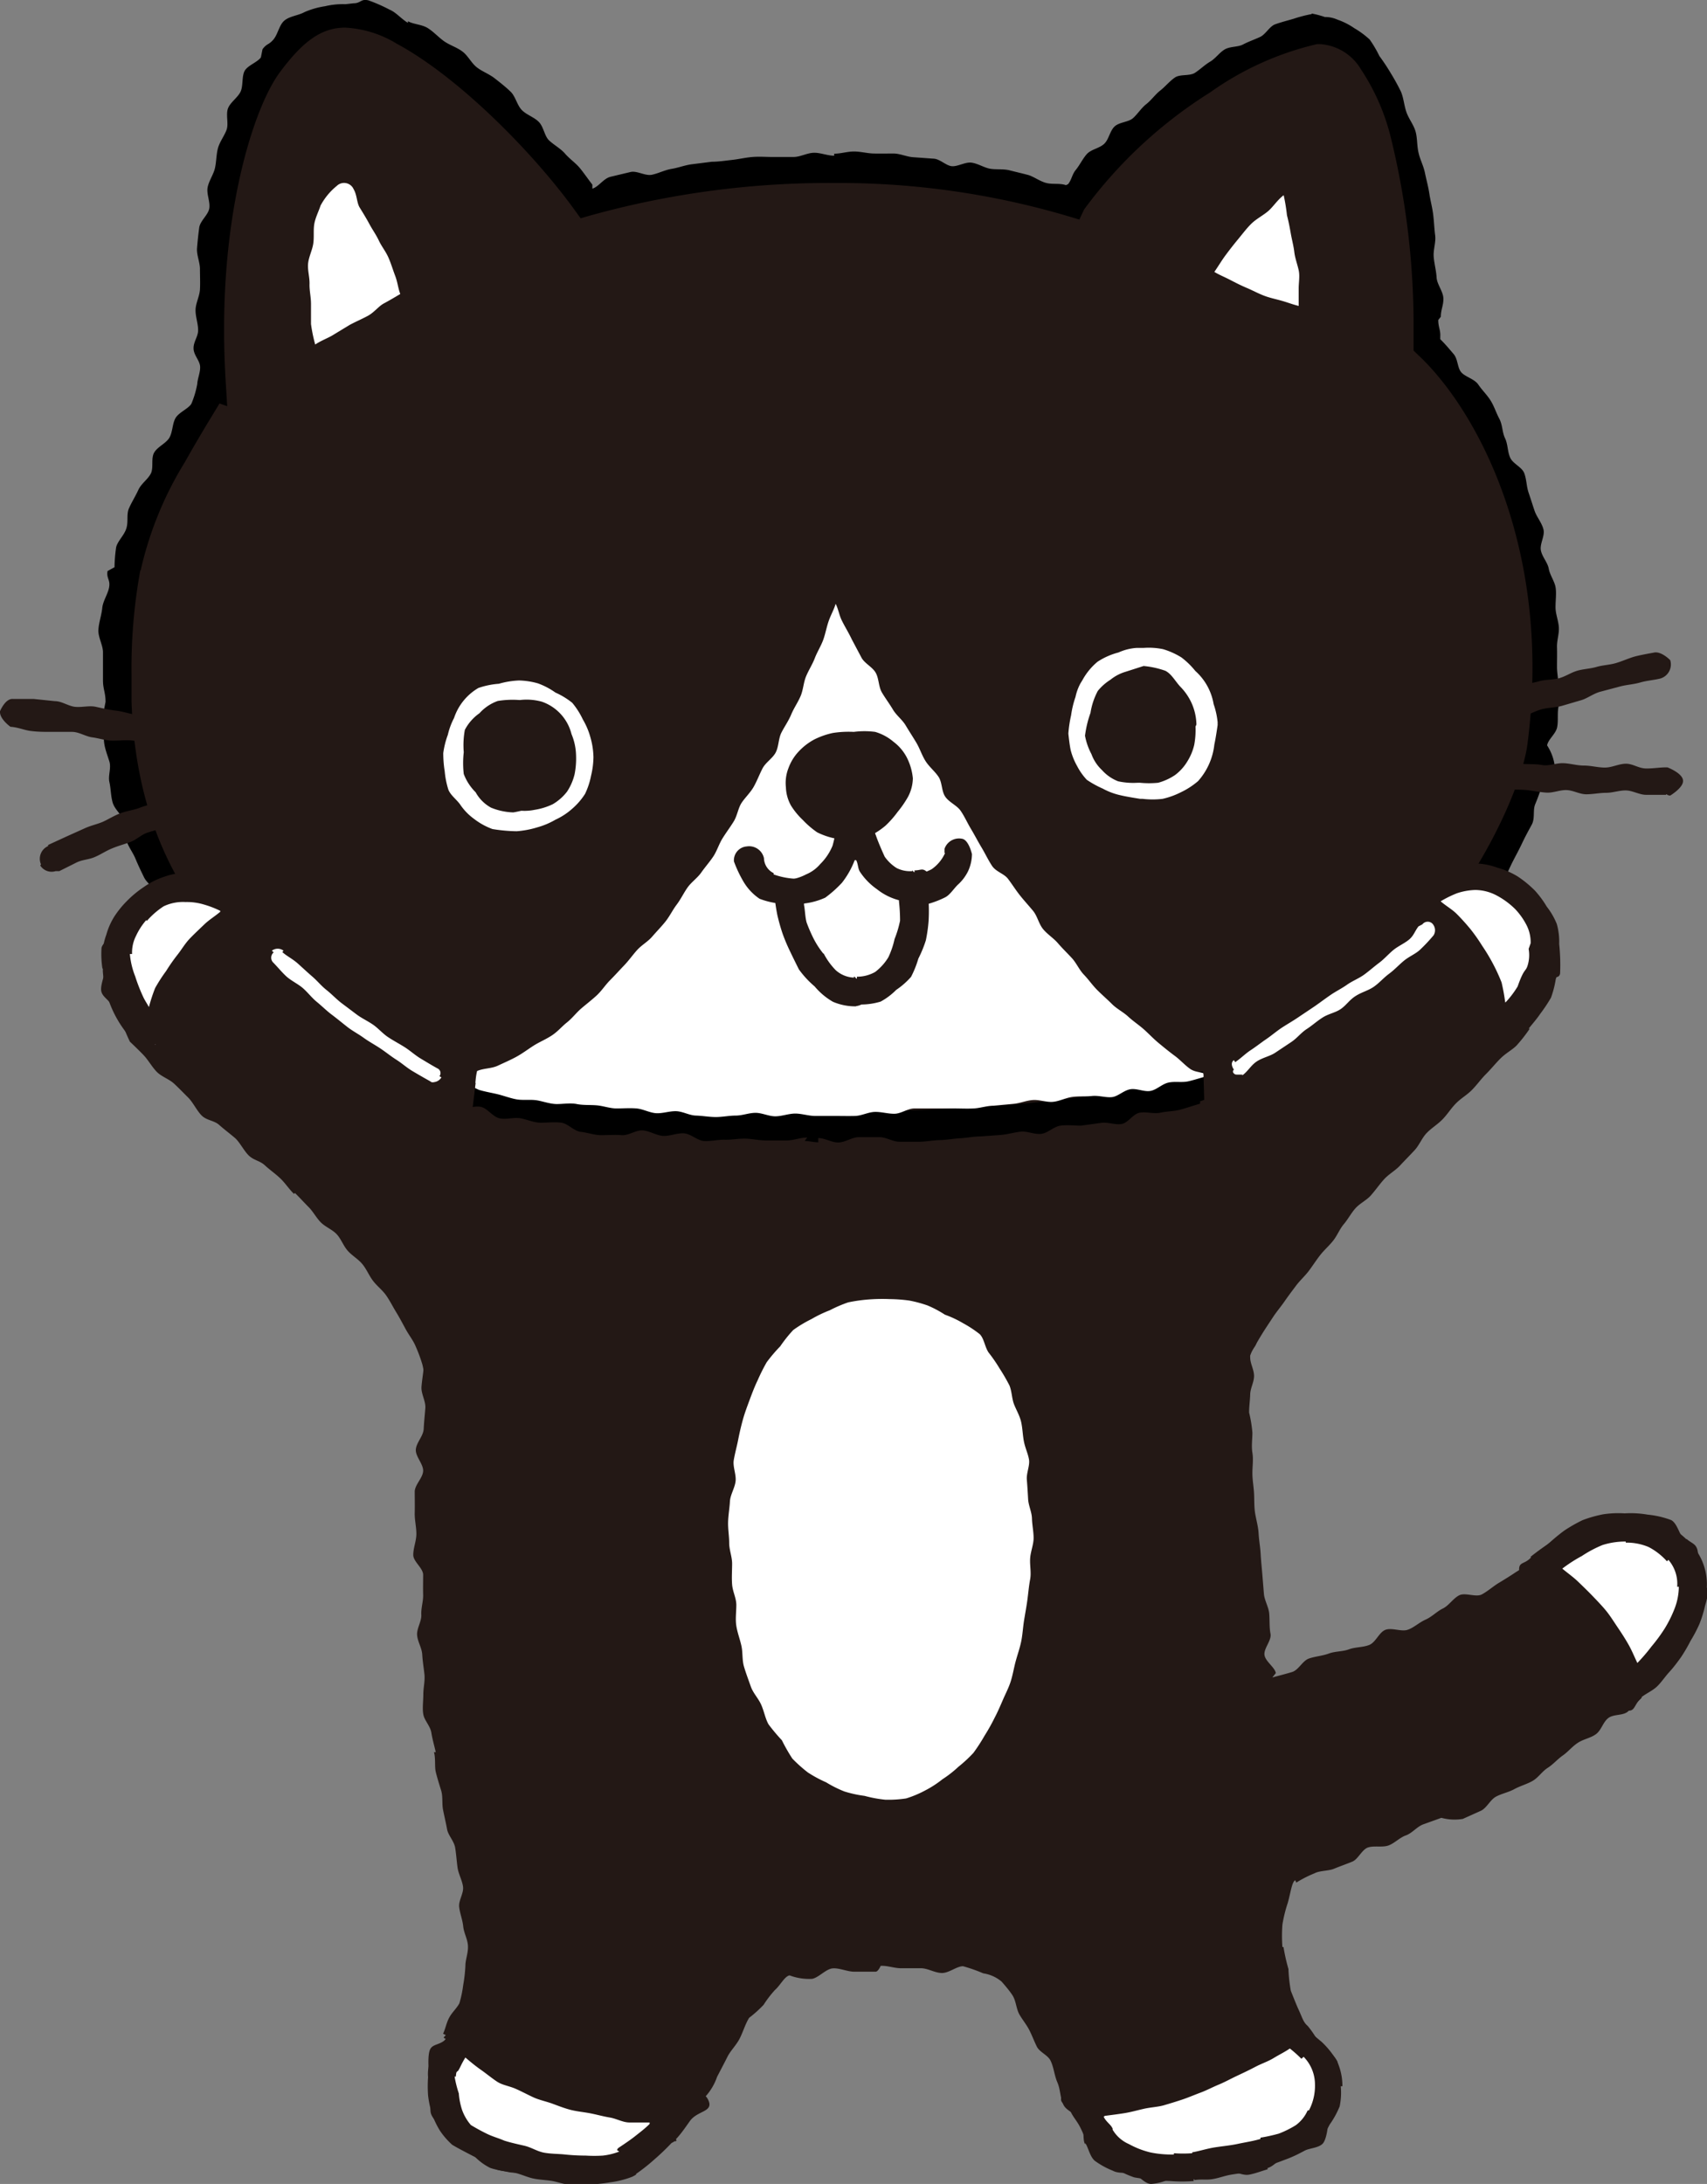
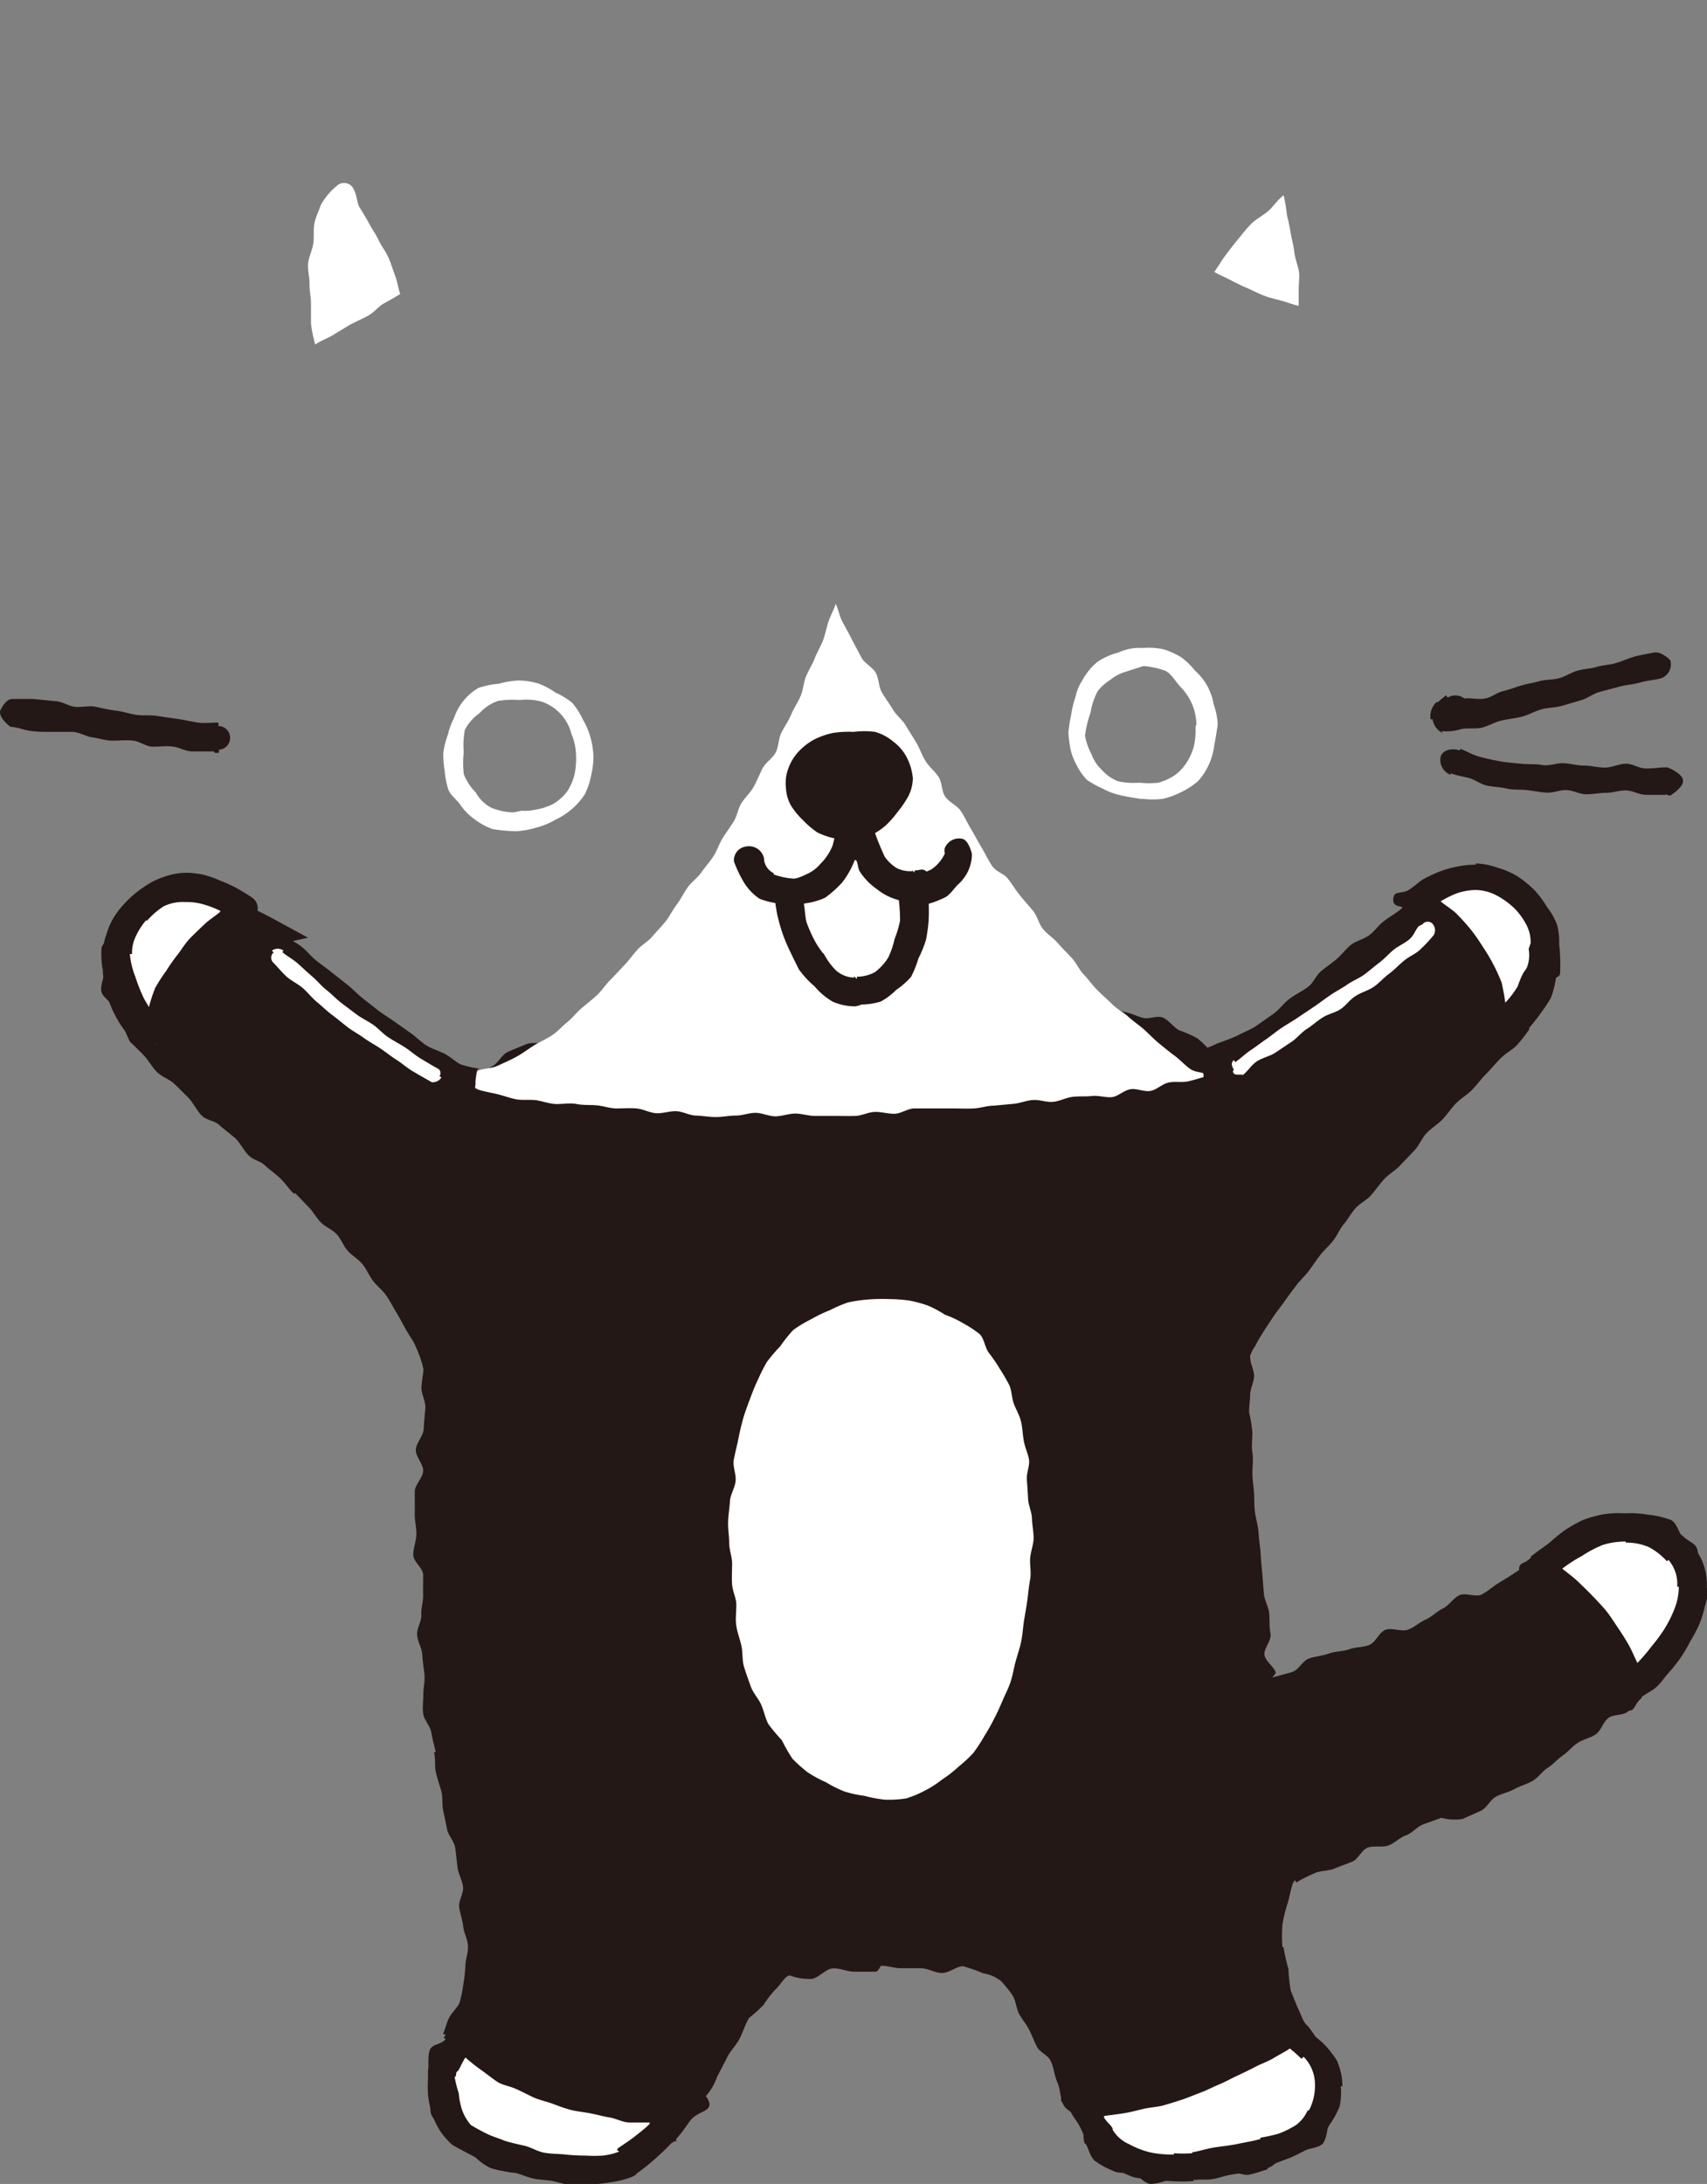
<svg xmlns="http://www.w3.org/2000/svg" viewBox="0 0 93.31 119.36">
  <rect x="0" y="0" width="93.31" height="119.36" fill="#808080" stroke="none" />
  <defs>
    <style>.a{fill:#231815;}.b{fill:#fff;}</style>
  </defs>
  <title>ill_cat_b</title>
  <path class="a" d="M24.2,72.51c-.83,8.07-1.11,17.15.23,23.17.89,4,2.41,12.41,1.32,14.37-.34.61-.63,1.14-.88,1.63-.55,1.09-.86.91-.86,1.81a3.84,3.84,0,0,0,2.08,3.82c1.74.76,5.86,1.74,7.93.87a7.85,7.85,0,0,0,3-2.73c.75-1,1.34-1.15,1.7-2,.76-1.85,2.24-5.3,4.31-5.85a33.9,33.9,0,0,1,4.83-.65h.31c3-.16,6.22,0,7.17.84,1.74,1.64,4,7.58,4.75,9s3.21,2,5.25,1.67,5.84-.75,6.85-2.69a2.81,2.81,0,0,0-.39-3.69c-.68-.77-1.47-.86-2-3s-.38-5.71.82-6.69,4.58-2.18,8.17-3.49a34,34,0,0,0,10.46-6.76c2.2-1.7,4.27-5,2.81-7a2.54,2.54,0,0,0-.31-.37c-2.24-2.27-5.34-1.09-7.52,1s-9.82,5.45-15.27,6.87a105.9,105.9,0,0,1-1-18.32L65.64,58c-3.16-3.71-12-2-18.42-2-11.12,0-16.53.33-21.76,3.92l0,.39" />
  <path class="a" d="M59.31,117.18c-.15-.27,0-.79-.24-1.25s-.77-.52-.95-.92-.15-.81-.32-1.2-.19-.81-.37-1.18h0c-.14-.31-.6-.47-.75-.77s-.27-.63-.42-.92-.38-.57-.54-.85-.18-.71-.35-1-.62-.79-.62-.79a2,2,0,0,0-1-.45,8.45,8.45,0,0,0-1.11-.39c-.35,0-.78.39-1.18.37s-.74-.26-1.13-.26l-1.09,0c-.35,0-.73-.15-1.1-.13,0,0-.13.31-.27.32-.4,0-.79,0-1.17,0s-.84-.22-1.2-.18-.76.51-1.11.57a3,3,0,0,1-1.23-.19c-.28.06-.5.54-.8.8a6,6,0,0,0-.62.81,6.46,6.46,0,0,1-.79.71c-.21.34-.33.76-.51,1.12s-.51.68-.67,1-.57,1.1-.57,1.1a3.11,3.11,0,0,1-.76,1.21h0a6.08,6.08,0,0,0-.86,1,9.26,9.26,0,0,1-.62.94,10.36,10.36,0,0,1-.78.82,7.51,7.51,0,0,1-.89.69c-.31.22-.73.17-1.08.32a5,5,0,0,1-1.1.41,8.19,8.19,0,0,1-1.2.26,7,7,0,0,0-1-.24c-.35,0-.69,0-1-.07s-.72,0-1.05-.06-.74,0-1.07-.07-.73-.13-1-.23a3.09,3.09,0,0,1-.88-.66,3.93,3.93,0,0,1-.89-.61,3.68,3.68,0,0,1-.73-.78c-.22-.31-.59-.54-.72-.88s.1-.8,0-1.15a6.55,6.55,0,0,1-.12-1.07s-.12-1.11.1-1.39h0c.19-.27.68-.18.93-.66l-.26-.13c.13-.27.18-.6.34-.89s.39-.48.55-.77a6.18,6.18,0,0,0,.21-1,8.09,8.09,0,0,0,.12-1.06h0c0-.33.16-.7.14-1.08s-.22-.69-.26-1.07-.18-.7-.22-1.06.26-.75.21-1.11-.25-.69-.3-1.05-.07-.72-.13-1.08-.38-.67-.44-1-.15-.71-.22-1.06,0-.73-.11-1.08-.22-.71-.29-1,0-.76-.1-1.08l.1,0c-.08-.35-.18-.69-.24-1.06s-.38-.67-.44-1,0-.73,0-1.1.1-.73.06-1.1-.1-.72-.12-1.08-.26-.71-.28-1.07.25-.74.23-1.1.11-.72.1-1.09,0-.72,0-1.09-.54-.72-.54-1.09h0c0-.38.17-.76.17-1.15s-.1-.76-.09-1.15,0-.77,0-1.15.44-.75.46-1.13-.42-.79-.4-1.17.41-.74.43-1.13.06-.76.09-1.14-.24-.79-.21-1.17.1-.76.13-1.14.17-.76.21-1.14.22-.74.26-1.12l-.09.1v0c.76.08.9-.46,1.62-.2,0,.37-.33,1-.36,1.37s.13.77.1,1.15.11.77.09,1.14-.1.75-.13,1.12-.1.75-.13,1.12-.36.74-.38,1.11.36.77.34,1.15,0,.75,0,1.13-.45.74-.46,1.12,0,.76,0,1.13.36.76.36,1.13H24c0,.35.1.71.1,1.06s.16.71.17,1.06,0,.71,0,1.06.06.71.08,1.05-.06.72,0,1.06.43.68.47,1-.1.72-.05,1.06-.09.73,0,1.07.09.71.16,1,.55.61.62.94l-.37.08c.07.33.47.63.55,1s0,.75,0,1.12.24.7.31,1.07.11.73.17,1.1.2.72.26,1.08-.34.8-.29,1.17.42.69.47,1.06-.06.76,0,1.12.34.72.37,1.08,0,.76,0,1.12.14.76.14,1.11h-.16c0,.34-.2.66-.22,1a7.94,7.94,0,0,1,0,1,3.39,3.39,0,0,1-.37.87l-.05,0c-.16.29-.24.58-.38.84s0,.68-.18.93l-.18-.09a4,4,0,0,1-.79,1h0c-.07.13.18.07.16.46h0A5.43,5.43,0,0,0,25,114.7c.1.41,0,.93.26,1.26a2.76,2.76,0,0,0,1.07.76l0-.07a7.57,7.57,0,0,0,1,.54c.33.1.74.13,1.12.22s.78-.09,1.16,0,.7.5,1.07.54.8-.23,1.16-.23V118a6.29,6.29,0,0,0,.93-.24,4,4,0,0,0,.93-.16l-.08-.2a3.68,3.68,0,0,0,1.06-.55c.3-.24.42-.68.71-1s.76-.93.76-.93c.42-.59,1.12-.7,1.39-1l-.13-.14a1.64,1.64,0,0,0,.5-.66l-.09,0c.11-.27.27-.56.41-.89s.22-.61.36-.91.41-.52.57-.82.45-.49.62-.77l-.13-.08c.19-.3.58-.45.79-.73s.25-.71.5-1a4.76,4.76,0,0,1,.93-.51,3.41,3.41,0,0,1,.92-.43l-.09-.34c.25-.07.63,0,1-.07s.67.22,1,.17.62-.29,1-.33l1-.11c.33,0,.65-.21,1-.24v0s0,.05,0,.05,0-.2,0-.2.13.24.26.24c.37,0,.74,0,1.11,0s.75-.33,1.11-.33v.56c.39,0,.78-.29,1.15-.27s.78.06,1.14.09a11.41,11.41,0,0,1,1.12.22c.4.07.84-.07,1.18.06a3.65,3.65,0,0,1,1,.67l-.06.07a7.3,7.3,0,0,1,.6,1c.21.29.69.42.89.76s.22.73.4,1.07.35.66.52,1,.57.56.73.91h0c.17.37.09.85.25,1.21s.32.76.48,1.1.42.74.57,1.06a8.07,8.07,0,0,0,.62,1l-.29.15a2.43,2.43,0,0,0,1.07.78,4.84,4.84,0,0,0,1.19.53,6.58,6.58,0,0,0,1.3-.13v.26a6.56,6.56,0,0,0,1-.13l-.06-.35c.38-.06.88.36,1.33.29s.84-.11,1.26-.19.72-.64,1.12-.76l0-.06a9,9,0,0,0,1-.2,4.93,4.93,0,0,0,.89-.45c.33-.23.77-.32.89-.58l-.37-.19c.32-.61.87-.93.87-1.27h0a4.24,4.24,0,0,0-.73-1.61c-.16-.2-.79-.06-1.1-.35s-.22-.65-.44-1a5,5,0,0,1-.42-.89,6.27,6.27,0,0,1-.32-.94l.09,0a8.31,8.31,0,0,1-.2-.9c0-.31,0-.61-.07-.93s-.53-.61-.53-.93h.13c0-.34.26-.66.29-1s.2-.64.25-1-.09-.69,0-1,0-.77.14-1,.7-.29,1-.51l-.26-.31c.26-.21.73-.23,1.1-.44s.62-.41,1-.58.64-.41,1-.56.66-.37,1-.51.7-.3,1.07-.44.82,0,1.19-.09.75-.17,1.11-.31.66-.42,1-.56l0,.09c.33-.12.64-.35,1-.51s.72-.18,1.06-.35.49-.64.82-.82.89.07,1.21-.12.49-.62.8-.82.67-.34,1-.54.5-.58.8-.79.77-.21,1.06-.43.45-.65.72-.88.64-.41.91-.64.4-.67.65-.92l.2.2s.11.09.14.08-.21-.29-.2-.3a7.73,7.73,0,0,0,.85-.76c.27-.27.68-.43.92-.74s.67-.53.86-.86a6.47,6.47,0,0,0,.42-1.14c.14-.4-.08-.85-.09-1.2h.33a2.41,2.41,0,0,0-.38-1.29l-.27.18c-.06-.09,0-.24-.13-.33l.15-.15a3.68,3.68,0,0,0-1.15-.71,3.27,3.27,0,0,0-1.31,0v.15c-.37,0-.78-.3-1.18-.19a6.43,6.43,0,0,0-1,.56c-.34.18-.82.18-1.14.42s-.4.75-.68,1h0c-.23.22-.68.23-1,.47s-.5.48-.82.69-.64.29-1,.48-.44.65-.77.83-.81,0-1.14.13-.45.7-.78.86-.77,0-1.1.18-.54.54-.88.69-.79,0-1.12.11-.54.58-.88.71-.66.31-1,.44-.82-.14-1.16,0-.62.41-1,.52-.68.26-1,.37-.74.05-1.08.15-.68.25-1,.33h0c-.4.1-.55.66-.9.43s.27-.62.19-1-.44-.66-.49-1,.19-.76.14-1.13,0-.73-.07-1.1-.38-.69-.42-1.06,0-.73-.07-1.1.24-.75.21-1.12-.54-.7-.57-1.06.32-.76.3-1.13-.08-.73-.1-1.1-.14-.73-.15-1.1.23-.75.22-1.11-.24-.74-.25-1.1-.19-.74-.19-1.1,0-.75,0-1.11h.38c0-.34-.17-.68-.16-1s0-.68,0-1,0-.68,0-1h0c-.07-.53-.31-.5-.39-1s.12-.56,0-1.09-.28-.5-.35-1,.3-.58.23-1.11-.15-.52-.23-1.05-.25-.5-.32-1S66,67.42,66,66.89s.09-.55,0-1.09,0-.54,0-1.08-.35-.49-.42-1-.05-.54-.12-1.07.24-.58.17-1.11-.1-.53-.18-1.06-.13-.52-.21-1.06a4.78,4.78,0,0,0-.28-1c-.25-.27-.41-.7-.75-.9A7.39,7.39,0,0,0,63,57.15c-.34-.13-.65-.48-1-.57s-.78,0-1.17,0-.75-.1-1.14-.14-.75-.2-1.15-.21-.76.36-1.15.36v-.3c-.37,0-.75.09-1.13.09s-.76-.17-1.14-.16-.73.34-1.11.36-.74.19-1.12.21-.75.11-1.12.13-.77-.29-1.14-.27-.75,0-1.13,0-.74.42-1.11.43-.76-.46-1.13-.46v.45c-.37,0-.73-.34-1.09-.34s-.73.17-1.08.17-.73-.33-1.09-.33-.73.05-1.09.06-.73.31-1.08.32-.74-.27-1.09-.26-.71.49-1.07.51S38.9,57,38.55,57s-.73,0-1.08,0-.74-.06-1.09,0l-1.08.11c-.37,0-.67.45-1,.51s-.7.17-1,.24-.72.07-1.06.15-.73.08-1.07.18-.68.23-1,.35-.62.38-.95.52-.79,0-1.11.16-.61.39-.92.58-.56.46-.86.66L26,60.4s.26.07.25.08-.12-.23-.14-.22,0,.5,0,.56l0-.31c-.07-.1-.19-.09-.31-.12-.53-.13-.78.42-1.2.07s-.1-.58,0-.94c.06-.17.21-.16.36-.26.3-.21.75-.19,1.06-.38s.59-.44.9-.61.51-.63.84-.78.69-.29,1-.42.77,0,1.12-.14.67-.3,1-.4.73-.07,1.09-.15.74,0,1.1,0,.7-.11,1.07-.17.67-.42,1-.47.74.19,1.11.15.7-.31,1.07-.34.72-.14,1.09-.16.72,0,1.1,0l1.09,0c.36,0,.73.26,1.1.25s.72-.21,1.09-.21.72.11,1.1.11.72-.42,1.09-.42.73.15,1.1.15.73.14,1.1.14V55.1c.37,0,.74.14,1.12.13s.75.21,1.13.2.74-.07,1.12-.09.75,0,1.12,0,.73-.34,1.11-.37.76.1,1.13.08.74-.34,1.11-.35.76.1,1.13.1.76-.1,1.13-.1V55c.36,0,.71-.13,1.06-.12s.72,0,1.07,0,.72,0,1.07,0,.67.37,1,.43.67.23,1,.32.8-.16,1.12,0,.55.51.86.68a6.64,6.64,0,0,1,1,.44,6.1,6.1,0,0,1,.76.76h0c.07.08-.08.13-.06.24.13.54,0,.55.05,1.1s.16.54.24,1.09.46.5.53,1-.24.6-.17,1.14.17.54.25,1.09.09.42.18,1.09c0,.32.35.65.41,1.07l.15,1.1c0,.35-.14.76-.08,1.13s0,.75,0,1.12.22.72.27,1.09,0,.76.09,1.11.18.75.23,1.09.35.75.39,1.07c.09.68-.42.61-.36,1.16,0,0,0,0,0,0,0,.32.21.66.21,1s-.2.66-.21,1-.06.66-.06,1a7.07,7.07,0,0,1,.18,1.1c0,.36-.06.73,0,1.1s0,.73,0,1.11.07.73.09,1.1,0,.74.06,1.1.17.73.19,1.1.09.74.11,1.1.06.74.09,1.1.06.74.09,1.1.26.72.29,1.08,0,.74.07,1.1-.37.79-.33,1.15.57.68.62,1l-.19.24c.35-.1.72-.19,1.08-.3s.57-.62.93-.74.73-.14,1.08-.27.75-.1,1.1-.23.76-.1,1.11-.24.53-.68.87-.82.86.1,1.2,0,.64-.4,1-.56.62-.45.95-.61.56-.55.89-.72.92.12,1.24-.05.63-.45.93-.63.67-.41.95-.6a9,9,0,0,0,.95-.65l-.17-.17a11.3,11.3,0,0,1,.95-.69,9.9,9.9,0,0,1,.9-.75,8.38,8.38,0,0,1,1-.57,6.78,6.78,0,0,1,1.13-.32,5.59,5.59,0,0,1,1.17-.05,5.43,5.43,0,0,1,1.26.07,5,5,0,0,1,1.29.3c.35.21.43.81.74,1.12l.1-.09c.15.15.4.24.5.4l0,0c.21.3.06.78.16,1.12a3.58,3.58,0,0,1,.25,1h0a5,5,0,0,1-.08,1,6.18,6.18,0,0,1-.24,1,7.84,7.84,0,0,1-.39,1,9.11,9.11,0,0,1-.53.89c-.2.28-.4.58-.62.83s-.69.29-.93.53-.42.56-.68.77l.11.12c-.24.24-.48.51-.75.76s-.8.14-1.09.37-.37.65-.66.87-.68.27-1,.48-.52.48-.82.69-.53.49-.83.68-.51.53-.82.71-.67.27-1,.45-.68.24-1,.41-.5.61-.82.77l-1,.45a2.75,2.75,0,0,1-1.17-.06l-1,.36c-.34.13-.6.48-.94.6s-.62.43-.95.55-.79,0-1.12.11-.54.64-.85.77-.69.26-1,.39-.79.1-1.07.25a6.23,6.23,0,0,0-1,.51l-.06-.13c-.19.11-.25.7-.41,1.25a7.57,7.57,0,0,0-.29,1.18,8.21,8.21,0,0,0,0,1.22h.06a10.28,10.28,0,0,0,.27,1.2,8.5,8.5,0,0,0,.13,1.19s.29.74.41,1c.21.44.26.71.51.92a5.07,5.07,0,0,1,.62.94c.25.28.74.5,1,1a3.27,3.27,0,0,1,.07,1.34h0a3.43,3.43,0,0,1-.1,1.05,5.92,5.92,0,0,1-.47,1s-.06.88-.31,1.12-.76.23-1.07.41a7.2,7.2,0,0,1-1,.31c-.33.13-.58.5-.93.6l0,.07c-.32.09-.64.22-1,.29s-.72-.18-1-.13-.64.28-1,.33-.7.05-1,.1l0-.11a7.61,7.61,0,0,1-1.25,0,2.92,2.92,0,0,1-1.11.32c-.36,0-.65-.45-1-.55s-.78,0-1.09-.17a4.5,4.5,0,0,1-1-.55c-.27-.24-.34-.7-.53-1C59.42,117,59.31,117.18,59.31,117.18Z" />
-   <path class="a" d="M6.91,31.08c.45-3.61,4.7-9.65,4.69-10C11,12.54,12.93,5.91,14.72,3.49s3.75-3.71,7.35-1.74,7.69,6.16,10,9.32c6.65-2,17.33-2.83,26.59,0,3.71-5.34,10.79-9.14,13.3-9.36s4,2.51,4.9,5.67a42,42,0,0,1,1.22,11.53c3.54,3.32,7.59,11.23,6.2,21.87-.43,3.33-4.61,12.5-12.72,16.41a38.61,38.61,0,0,1-6.05,2.28C60,61.05,52.78,61.62,44.13,61.59c-7.7,0-13.66-.49-18.75-1.91C11.7,55.86,6.71,47.66,6.44,38.43A33.13,33.13,0,0,1,6.91,31.08Z" />
-   <path d="M44.13,62.17c-.38,0-.76.16-1.13.16s-.76,0-1.13,0-.75-.09-1.12-.1-.76.07-1.13.06-.76.09-1.13.07-.73-.4-1.11-.42-.77.16-1.13.14-.74-.27-1.11-.3-.78.29-1.15.26-.76,0-1.13,0-.74-.14-1.11-.18-.7-.45-1.06-.5-.77,0-1.13,0-.73-.17-1.1-.24-.78.08-1.15,0-.65-.53-1-.62-.81.13-1.17,0l.05-.19c-.36-.1-.74-.09-1.09-.19s-.64-.42-1-.53-.71-.19-1-.32-.66-.31-1-.44-.8,0-1.13-.13-.6-.47-.92-.62-.65-.34-1-.5l-1-.52c-.32-.18-.6-.41-.91-.61s-.72-.24-1-.44-.73-.25-1-.47-.57-.47-.86-.7-.54-.52-.81-.76-.56-.48-.82-.74-.52-.53-.77-.8-.38-.64-.61-.93-.53-.52-.75-.81-.28-.7-.47-1-.29-.67-.48-1-.54-.53-.7-.86-.32-.66-.46-1-.38-.64-.5-1,0-.76-.15-1.11-.51-.61-.61-1-.09-.74-.17-1.09.11-.76,0-1.12-.25-.7-.29-1.06,0-.73,0-1.1,0-.32,0-.69l.08-.41c0-.52-.14-.69-.14-1.18l0-.33c0-.41,0-.81,0-1.2s-.27-.82-.25-1.22.17-.8.21-1.2.32-.77.38-1.16-.16-.47-.09-.86L6.26,31a8.25,8.25,0,0,1,.09-1.1c.09-.34.42-.62.55-1s0-.78.15-1.12.35-.65.51-1,.51-.57.68-.89,0-.84.19-1.16.65-.5.83-.81.16-.78.34-1.08.69-.5.86-.77A5.1,5.1,0,0,0,10.78,21l0,0v-.17l0,.22c0-.33.17-.66.16-1s-.35-.63-.36-1,.25-.65.25-1h0c0-.38-.15-.75-.14-1.12s.22-.74.24-1.11,0-.75,0-1.12-.19-.77-.16-1.14.07-.75.12-1.12.49-.69.55-1.05-.16-.79-.09-1.15.32-.7.4-1.05.07-.76.17-1.11.36-.68.47-1-.05-.82.07-1.15.54-.6.69-.92.06-.83.22-1.13.69-.47.89-.74l.09-.45c.24-.32.32-.22.58-.51s.32-.8.61-1.05.77-.28,1.11-.47A4.47,4.47,0,0,1,17.77.34,4.16,4.16,0,0,1,18.88.23l.45-.05c.4,0,.39-.26.81-.16a8.71,8.71,0,0,1,1.16.51c.36.15.64.51,1,.72l0-.09c.32.18.76.17,1.09.38s.57.49.88.71.69.33,1,.56.48.61.77.85.68.37,1,.62.6.47.87.73.35.73.61,1,.68.39.94.66.3.76.55,1,.64.45.88.73.58.51.81.79.46.62.68.9l0,.22c.35-.1.61-.56,1-.65l1.09-.26c.36-.08.8.23,1.17.15s.7-.26,1.07-.32.72-.2,1.09-.25l1.11-.14c.37,0,.74-.06,1.11-.1s.73-.13,1.11-.16.75,0,1.12,0,.74,0,1.12,0,.74-.22,1.11-.23.75.16,1.12.16V8.4c.36,0,.72-.12,1.08-.12s.71.1,1.07.11.72,0,1.08,0,.71.17,1.06.2L51,8.67c.36,0,.68.36,1,.41s.76-.24,1.11-.19.68.27,1,.33.73,0,1.08.09.7.17,1,.25.65.35,1,.44.74,0,1.08.12l.12-.06c.21-.28.2-.51.42-.78s.38-.62.61-.87.7-.31.95-.56.3-.7.56-.94.75-.23,1-.45.45-.55.73-.77.49-.53.76-.74.51-.51.8-.71.8-.07,1.1-.26l0,0c.29-.19.54-.44.83-.61s.51-.5.8-.67.72-.12,1-.27.63-.27.93-.41.52-.58.82-.69.69-.21,1-.3a7.31,7.31,0,0,1,1-.26V.74a4.9,4.9,0,0,1,.72.19,1.62,1.62,0,0,1,.68.14,3.85,3.85,0,0,1,.93.47,4.82,4.82,0,0,1,.84.62,6.25,6.25,0,0,1,.53.9,11.32,11.32,0,0,1,.63.95,11.37,11.37,0,0,1,.55,1c.15.35.17.75.3,1.12s.39.68.5,1.06h0c.1.35.07.75.16,1.15s.27.71.35,1.1.18.74.24,1.13.16.75.21,1.14.06.77.11,1.15-.11.79-.08,1.17.14.77.16,1.14.36.76.37,1.14-.14.61-.14,1l-.14.18c0,.4.13.54.11.9l0,.15c.25.24.49.53.73.81s.2.75.42,1,.72.36.93.67.47.55.67.87.3.66.48,1,.15.73.31,1.06.13.72.28,1.06.64.51.77.85.12.72.24,1.07.22.68.33,1,.39.64.48,1-.21.79-.14,1.15.37.66.43,1,.31.68.37,1,0,.73,0,1.1.15.71.18,1.08-.11.73-.1,1.1,0,.72,0,1.09h0c0,.36.09.73.08,1.09s.07.73,0,1.1,0,.73-.07,1.1-.5.67-.55,1A2.66,2.66,0,0,1,85,42c-.08.33-.58.57-.71.95s-.23.67-.37,1,0,.77-.19,1.12-.35.64-.52,1-.33.65-.51,1-.3.67-.5,1-.55.52-.76.83-.3.68-.52,1-.28.71-.51,1-.64.44-.88.72-.38.64-.63.92-.69.36-1,.62-.43.61-.7.87-.58.46-.86.7-.45.62-.74.84-.65.36-1,.57-.57.48-.88.68-.66.33-1,.51-.68.28-1,.45l0,.1c-.33.16-.63.38-1,.53s-.77,0-1.12.18-.68.25-1,.38-.65.34-1,.47-.68.25-1,.36-.67.29-1,.39l0,.13c-.35.1-.7.22-1.06.32s-.73.09-1.1.17-.76-.06-1.13,0-.64.56-1,.62-.77-.12-1.13-.06l-1.09.15c-.36,0-.75-.05-1.12,0s-.69.41-1.06.45-.75-.16-1.12-.12-.72.15-1.1.18l-1.1.08c-.37,0-.73.08-1.1.1s-.73.09-1.11.1-.73.08-1.1.09l-1.11,0c-.37,0-.74-.26-1.12-.25h-1.1c-.37,0-.74.28-1.11.29s-.74-.24-1.11-.24v.23c-.24,0-.49-.07-.73-.07C44,62.32,44.13,62.17,44.13,62.17Zm-36.46-31v0a29.61,29.61,0,0,0-.48,5.7h0c0,.48,0,1,0,1.48h0c.31,9,4.94,16.74,18.39,20.53h0c5,1.39,10.87,1.86,18.54,1.88h.71c8.3,0,15.25-.58,20.44-2.08h0a38,38,0,0,0,5.93-2.23h0c7.79-3.7,11.94-12.8,12.3-15.82h0a32.17,32.17,0,0,0,.27-4.15h0c0-8.28-3.37-14.38-6.24-17.07h0l-.26-.25,0-.36c0-.42,0-.9,0-1.4h0a43.13,43.13,0,0,0-1.24-9.87h0a11.81,11.81,0,0,0-1.63-3.73h0a2.81,2.81,0,0,0-2.26-1.39H72a16.52,16.52,0,0,0-5.85,2.64h0a25.06,25.06,0,0,0-6.89,6.4h0L59,12l-.53-.16A44.21,44.21,0,0,0,45.61,10h0a48.79,48.79,0,0,0-13.35,1.78h0l-.52.15-.32-.44c-2.22-3.08-6.3-7.25-9.73-9.1h0a6,6,0,0,0-2.82-.88h0c-1.35,0-2.36.82-3.55,2.41h0c-1.4,1.86-3.09,7.18-3.07,14.15h0q0,1.44.1,3h0l.07,1.13L12,22.05l-.4.66h0c-.41.67-.94,1.56-1.49,2.54h0a19.36,19.36,0,0,0-2.42,5.92h0v0Z" />
  <path class="b" d="M66.09,58.78c-.33.09-.73.22-1.1.31s-.72,0-1.09.07-.65.39-1,.46-.75-.15-1.11-.09-.67.39-1,.43-.73-.1-1.1-.06-.72,0-1.08.05-.7.24-1.06.27-.73-.13-1.1-.1-.7.18-1.07.21l-1.07.1c-.36,0-.71.13-1.08.15s-.72,0-1.08,0-.72,0-1.09,0-.72,0-1.08,0-.71.28-1.07.29-.73-.11-1.09-.1-.72.21-1.08.22-.73,0-1.09,0l-1.09,0c-.36,0-.73-.13-1.09-.13s-.73.15-1.09.15-.72-.19-1.08-.19-.72.15-1.08.15-.73.08-1.09.08-.73-.07-1.09-.08-.72-.23-1.08-.24-.74.13-1.09.11-.72-.23-1.08-.26-.74,0-1.09,0-.73-.14-1.08-.17-.74,0-1.09-.07-.74,0-1.09,0-.73-.14-1.07-.2-.76,0-1.09-.05-.73-.2-1.05-.28-.75-.15-1.06-.25A9.79,9.79,0,0,1,25,58.92c.35-.09.79-.28,1.14-.41s.74-.11,1.08-.27.67-.3,1-.48.62-.4.93-.6.66-.34,1-.56.55-.49.84-.72.51-.53.79-.77.57-.46.84-.71.47-.57.73-.83.5-.53.76-.8.46-.56.71-.84.59-.46.83-.74.5-.54.73-.83.39-.63.61-.92.38-.63.59-.93.54-.52.75-.82.46-.58.66-.88.31-.68.51-1,.42-.61.61-.92.24-.72.42-1,.49-.57.67-.89.31-.67.48-1,.55-.55.72-.87.15-.76.31-1.08.39-.64.54-1,.36-.65.51-1,.16-.74.3-1.08.35-.66.48-1,.34-.67.46-1,.19-.73.31-1.06.27-.58.37-.91c.16.32.18.6.35.94s.36.64.53,1l.53,1c.17.32.6.51.78.83s.15.76.34,1.08.41.61.6.93.51.55.7.87.39.62.58.94.3.68.5,1,.5.55.71.86.16.78.37,1.09.63.47.84.77.36.65.57,1,.36.65.57,1,.35.66.57,1,.66.43.88.72.42.61.65.9.48.56.72.85.31.71.55,1,.57.49.81.77.51.54.76.81.4.64.66.91.47.58.73.84.55.51.81.77.61.43.88.68.59.46.86.7.53.52.81.75.57.47.87.69.55.51.85.72S65.78,58.58,66.09,58.78Z" />
  <path class="a" d="M11.71,41.07c-.27,0-.66,0-1.13,0s-.68-.2-1.09-.26-.73,0-1.12,0-.7-.28-1.08-.33-.75,0-1.13,0-.73-.13-1.11-.18S4.32,40,3.94,40s-.75,0-1.13,0-.75,0-1.13-.05S1,39.75.57,39.72c0,0-.61-.43-.57-.85,0,0,.29-.71.71-.67h0c.38,0,.76,0,1.13,0L3,38.32c.38,0,.73.27,1.1.31s.78-.08,1.14,0,.75.17,1.11.21.75.18,1.11.23.78,0,1.13.06l1.11.16c.42.06.78.15,1.11.2s.86,0,1.13,0l0,.19a.64.64,0,0,1,.63.74h0a.63.63,0,0,1-.6.55l0,.17a1.05,1.05,0,0,1-.25,0S11.71,41.07,11.71,41.07Z" />
-   <path class="a" d="M2.24,47.24a.76.76,0,0,1,.39-1l0-.06,1-.46,1-.45c.35-.16.71-.23,1-.36s.65-.36,1-.48.72-.17,1-.28.68-.21,1-.31.66-.23,1-.32.62-.34,1-.44.7-.06,1.06-.17l1-.31v0a.67.67,0,0,1,.86.52l.16,0a.79.79,0,0,1-.6.92l0,.15-1,.31c-.36.11-.74,0-1.06.13s-.68.25-1,.34-.69.16-1,.25-.67.18-1,.29-.58.38-.93.51-.64.2-1,.35-.59.32-.94.47-.68.14-1,.3l-.94.47.05,0-.25,0h0a.73.73,0,0,1-.84-.31S2.24,47.24,2.24,47.24Z" />
  <path class="a" d="M78.87,40.07a1,1,0,0,1-.56-.76H78.2a1.05,1.05,0,0,1,.33-.94l.08,0a3.29,3.29,0,0,1,.45-.37l.07.13a.8.8,0,0,1,1,.12l-.09-.07c.3-.06.7.06,1.1,0s.64-.31,1-.4.67-.21,1-.31.69-.15,1-.24.72-.07,1.07-.16.66-.31,1-.41.72-.11,1.06-.21.72-.11,1.06-.21.69-.26,1-.35,1.06-.22,1.06-.22c.41-.11.91.41.91.41a.8.8,0,0,1-.53,1v0c-.34.09-.73.11-1.11.22s-.74.12-1.11.22l-1.09.29c-.36.1-.68.35-1,.45l-1.09.32c-.37.1-.77.09-1.12.19s-.71.31-1.07.4-.76.13-1.11.21-.73.31-1.07.39-.83,0-1.13.08v0a2.85,2.85,0,0,1-1.08.11S78.87,40.07,78.87,40.07Z" />
  <path class="a" d="M91.07,43.44c-.37,0-.73,0-1.09,0s-.73-.23-1.09-.24-.73.13-1.09.13-.73.08-1.09.08-.72-.22-1.08-.23-.73.16-1.09.14-.72-.1-1.08-.14-.73,0-1.08-.08-.72-.09-1.08-.16-.66-.33-1-.42-.7-.14-1-.26l0,.09a.88.88,0,0,1-.55-1h0c.14-.4.66-.47,1.06-.33l0-.1c.36.13.69.34,1.07.44s.74.18,1.13.25.76.09,1.14.13.76,0,1.14.07.76-.11,1.15-.1.75.13,1.14.13.76.11,1.15.11.76-.21,1.15-.21S89.57,42,90,42s.76-.07,1.15-.06c0,0,.87.33.85.75h0c0,.37-.7.79-.7.79s-.11,0-.17-.05S91.07,43.44,91.07,43.44Z" />
  <path class="b" d="M17.23,18.83A8.53,8.53,0,0,1,17,17.71c0-.35,0-.72,0-1.1s-.09-.72-.08-1.09-.11-.74-.08-1.1.22-.72.28-1.08,0-.75.06-1.1.25-.71.34-1a3.51,3.51,0,0,1,.89-1.08.57.57,0,0,1,.92.18c.19.32.17.74.33,1s.37.6.53.9.37.59.52.91.37.58.52.92.23.63.37,1,.15.64.28,1c-.13.07-.41.25-.89.51-.29.15-.53.49-.88.68s-.65.31-1,.5l-.94.57C17.92,18.48,17.52,18.63,17.23,18.83Z" />
  <path class="b" d="M66.38,14.86c.26.16.52.26.85.43s.58.3.91.44.6.29.93.42.65.19,1,.29.59.2.92.28c0-.33,0-.61,0-.95s.07-.68,0-1-.2-.66-.24-1-.13-.66-.19-1-.12-.66-.21-1a10.14,10.14,0,0,0-.18-1.1c-.33.24-.58.64-.85.87s-.64.42-.9.67-.49.56-.73.85-.46.57-.69.88S66.61,14.53,66.38,14.86Z" />
  <path class="a" d="M46.67,46a2.37,2.37,0,0,1-1-.17,4,4,0,0,1-1-.34,4.9,4.9,0,0,1-.78-.67,4,4,0,0,1-.65-.79,2.19,2.19,0,0,1-.28-1,2.22,2.22,0,0,1,.14-1.05,2.64,2.64,0,0,1,.56-.91,3.3,3.3,0,0,1,.86-.66,4.26,4.26,0,0,1,1-.35A5.51,5.51,0,0,1,46.67,40a4.56,4.56,0,0,1,1.17,0,2.71,2.71,0,0,1,1,.54,2.53,2.53,0,0,1,.74.88,3.17,3.17,0,0,1,.32,1.12,2.26,2.26,0,0,1-.26,1,5.59,5.59,0,0,1-.57.83,5.37,5.37,0,0,1-.66.75,4.08,4.08,0,0,1-.83.55A2.68,2.68,0,0,1,46.67,46Z" />
  <path class="a" d="M43.67,49.6c-.11,0-.21.05-.3,0v-.08a6.72,6.72,0,0,1-.93-.16,4.2,4.2,0,0,1-.92-.24v0a2.91,2.91,0,0,1-.87-.92,6.73,6.73,0,0,1-.53-1.12.76.76,0,0,1,.7-.82v0a.83.83,0,0,1,.94.64h0a.94.94,0,0,0,.53.82l0,.07a4.07,4.07,0,0,0,1.32.24v.06s0-.09.1-.1v.06a1.73,1.73,0,0,0,1.26-.54h0a2.87,2.87,0,0,0,.5-.88,4.13,4.13,0,0,0,.44-.94,8.79,8.79,0,0,0,.1-1h0c0-.07,0-.15,0-.22h0c0-.26.12-.53.14-.82h-.13a.78.78,0,0,1,.82-.7v-.09a.77.77,0,0,1,.67.83h.1c0,.1,0,.2,0,.3h.09c0,.26-.06.52-.07.76h0a8.06,8.06,0,0,0,.07,1,4.11,4.11,0,0,0,.27.91,2.38,2.38,0,0,0,.43.85h0a2,2,0,0,0,1.42.42v-.09a3.11,3.11,0,0,0,1.1-.33h0a2.13,2.13,0,0,0,.74-.89s.08,0,.08,0h-.11s0-.23,0-.23a.84.84,0,0,1,1-.54h0c.34.11.5.83.5.83a2.29,2.29,0,0,1-.21.93,2.43,2.43,0,0,1-.57.75c-.24.24-.43.56-.7.69l0,0a5.13,5.13,0,0,1-.91.35,3.78,3.78,0,0,1-1,.11v0a4.09,4.09,0,0,1-1.31-.17,3,3,0,0,1-1.11-.71l0,0a3.27,3.27,0,0,1-.66-.63v-.06a4.47,4.47,0,0,1-.5.9l0,0a3.31,3.31,0,0,1-1.13.68,3,3,0,0,1-1.26.23h0l0,.07S43.67,49.6,43.67,49.6Z" />
  <path class="b" d="M43.13,48.82c1.69,0,3.57-1.15,3.43-5.53C47,47,48.24,48.45,50,48.37c.28,3.22-1,5.58-3,5.79S43.47,51.73,43.13,48.82Z" />
  <path class="a" d="M43.19,52a9.4,9.4,0,0,1-.42-1,10.56,10.56,0,0,1-.28-1c-.07-.35-.12-.7-.16-1.06,0,0-.35-.54-.08-.86s.44,0,.86,0a2.65,2.65,0,0,0,.95-.29,2.05,2.05,0,0,0,.78-.57h0a3,3,0,0,0,.67-1A6.35,6.35,0,0,0,45.73,45a9.47,9.47,0,0,0,.11-1.24h0c0-.14,0-.28,0-.43l0,.08c.76-.06.75-.27,1.5-.11.06.45.09.79.16,1.16a9.22,9.22,0,0,0,.38,1.2c.16.47.48,1.16.48,1.16a2.27,2.27,0,0,0,.65.62,1.64,1.64,0,0,0,.86.17v-.05s.07.11.12.11v-.1c.36,0,.42-.15.69.09s.11.32.14.68-.06.63-.06.93h0a9,9,0,0,1,0,1.06,8.24,8.24,0,0,1-.15,1.06,6.39,6.39,0,0,1-.41,1,5.49,5.49,0,0,1-.4,1,4.21,4.21,0,0,1-.81.71,3.62,3.62,0,0,1-.85.64,3.74,3.74,0,0,1-1.05.16,1,1,0,0,1-.3.09V55a3.1,3.1,0,0,1-1.26-.25,3.73,3.73,0,0,1-1-.84,5.2,5.2,0,0,1-.86-.93S43.34,52.32,43.19,52Zm1.84.12a3.78,3.78,0,0,0,.65.9,1.58,1.58,0,0,0,1,.41v-.06c.05,0,.11.12.16.12v-.11a2,2,0,0,0,1-.26,2.88,2.88,0,0,0,.72-.8,4.61,4.61,0,0,0,.34-1,5.76,5.76,0,0,0,.3-1,9.6,9.6,0,0,0-.06-1.06h0s0-.1,0-.14v.08a3.23,3.23,0,0,1-1.2-.6,3.52,3.52,0,0,1-.93-.95l0,0c-.12-.18-.1-.44-.21-.64l-.08,0a4.64,4.64,0,0,1-.7,1.24,6.5,6.5,0,0,1-.91.81,3.83,3.83,0,0,1-1.16.32v.08c.06.32.06.65.14.95a8.22,8.22,0,0,0,.38.88A4.72,4.72,0,0,0,45,52.11Z" />
  <path class="b" d="M28.37,37.19a4.65,4.65,0,0,0-1.1.18,4.4,4.4,0,0,0-1.12.23,3,3,0,0,0-1.33,1.64,3.85,3.85,0,0,0-.34.92,4.65,4.65,0,0,0-.25,1,6.34,6.34,0,0,0,.08,1,4.68,4.68,0,0,0,.2,1c.12.3.43.52.63.79a3.14,3.14,0,0,0,.78.81,3.71,3.71,0,0,0,1,.55,8.86,8.86,0,0,0,1.32.12,5.07,5.07,0,0,0,1.12-.21,4.17,4.17,0,0,0,1-.42,3.67,3.67,0,0,0,.93-.61,3.71,3.71,0,0,0,.69-.8,4.09,4.09,0,0,0,.33-1,4.54,4.54,0,0,0,.13-1,4.15,4.15,0,0,0-.16-1.07,4,4,0,0,0-.42-1,4.23,4.23,0,0,0-.58-.91,4.19,4.19,0,0,0-.92-.56,4,4,0,0,0-.95-.5A4.11,4.11,0,0,0,28.37,37.19Zm.13,7.12s-.39.09-.46.09a3.48,3.48,0,0,1-1.2-.26,2.13,2.13,0,0,1-.84-.84,2.8,2.8,0,0,1-.65-1,5.25,5.25,0,0,1,0-1.19,4.63,4.63,0,0,1,.06-1.22,2.54,2.54,0,0,1,.8-.91,2.44,2.44,0,0,1,1-.67,5,5,0,0,1,1.2-.05,3.11,3.11,0,0,1,1.21.09,2.52,2.52,0,0,1,1.62,1.77,3.21,3.21,0,0,1,.25,1.19,4.37,4.37,0,0,1-.08,1,3,3,0,0,1-.41.95,2.71,2.71,0,0,1-.78.69,3.52,3.52,0,0,1-1,.31A2.71,2.71,0,0,1,28.5,44.31Z" />
  <path class="b" d="M59.41,42.62a3.31,3.31,0,0,1-.53-.75,3.61,3.61,0,0,1-.35-.86c-.07-.31-.13-.92-.13-.92a6.79,6.79,0,0,1,.15-1,5.25,5.25,0,0,1,.24-1,2.75,2.75,0,0,1,.27-.74l.11-.18a3.47,3.47,0,0,1,.82-1,3.81,3.81,0,0,1,1.15-.51,2.86,2.86,0,0,1,1-.25l.23,0h.15a3.86,3.86,0,0,1,1.06.07,4.15,4.15,0,0,1,1,.45,4.3,4.3,0,0,1,.76.74,3.12,3.12,0,0,1,1,1.81,4.3,4.3,0,0,1,.22,1,1.33,1.33,0,0,0,0,.14s-.1.72-.18,1.07a3.58,3.58,0,0,1-.89,2,4.21,4.21,0,0,1-.94.61,4.3,4.3,0,0,1-1,.36,4.63,4.63,0,0,1-1.09,0v0l-.13,0s-.72-.11-1.05-.19a3.67,3.67,0,0,1-1-.37A5.42,5.42,0,0,1,59.41,42.62Zm2.1-5.9a2.4,2.4,0,0,0-.81.43,2.82,2.82,0,0,0-.69.61h0a3.78,3.78,0,0,0-.4,1.2,5.84,5.84,0,0,0-.3,1.25h0a3.48,3.48,0,0,0,.35,1,2.26,2.26,0,0,0,.58.88,2.3,2.3,0,0,0,.88.61,3.91,3.91,0,0,0,1.08.08l.11,0a5,5,0,0,0,1,0,3.14,3.14,0,0,0,.92-.42,2.6,2.6,0,0,0,.67-.74,3,3,0,0,0,.38-.91,4.39,4.39,0,0,0,.07-1l.05-.11a3,3,0,0,0-.24-1.12,3.09,3.09,0,0,0-.64-.95c-.28-.3-.48-.7-.82-.87a4.81,4.81,0,0,0-1.19-.26Z" />
  <path class="b" d="M48.64,71a8.36,8.36,0,0,1,1.07.08,6.9,6.9,0,0,1,1,.27,6,6,0,0,1,.94.5,5.81,5.81,0,0,1,1,.47,6.32,6.32,0,0,1,.91.6c.24.25.27.69.48,1a8.35,8.35,0,0,1,.6.87,10.37,10.37,0,0,1,.54.93c.13.32.13.7.24,1s.32.64.4,1,.08.7.15,1.06.23.68.28,1-.15.73-.12,1.09.05.7.07,1.06.2.7.21,1.06.09.71.09,1.07-.17.75-.19,1.13.07.76,0,1.13-.1.75-.15,1.12-.12.74-.18,1.11-.08.76-.15,1.12-.2.73-.3,1.09-.16.74-.27,1.1-.29.7-.42,1-.3.7-.46,1a10.76,10.76,0,0,1-.56,1,9.7,9.7,0,0,1-.61.94,7.56,7.56,0,0,1-.82.76,6.18,6.18,0,0,1-.87.68,5.72,5.72,0,0,1-.94.61,5.8,5.8,0,0,1-1.05.44,6.39,6.39,0,0,1-1.14.07,7,7,0,0,1-1.13-.21,6.5,6.5,0,0,1-1.1-.24,6.32,6.32,0,0,1-1-.5,6.88,6.88,0,0,1-1-.54,7.85,7.85,0,0,1-.85-.76,9.7,9.7,0,0,1-.57-1,10.1,10.1,0,0,1-.73-.87c-.18-.32-.24-.71-.4-1.07s-.44-.63-.57-1-.26-.71-.37-1.08-.06-.76-.14-1.13-.22-.72-.28-1.1,0-.76,0-1.14-.2-.73-.23-1.12,0-.76,0-1.14-.16-.75-.16-1.13-.07-.76-.06-1.14.08-.76.1-1.13.27-.74.31-1.11-.16-.79-.1-1.15.17-.75.24-1.11.16-.75.26-1.11.24-.73.37-1.08.27-.72.43-1.05a10.36,10.36,0,0,1,.5-1,8.63,8.63,0,0,1,.74-.87,7.52,7.52,0,0,1,.71-.89,6.91,6.91,0,0,1,1-.6,6.77,6.77,0,0,1,1-.48,7.19,7.19,0,0,1,1-.43,8.7,8.7,0,0,1,1.12-.16A9.79,9.79,0,0,1,48.64,71Z" />
  <path class="b" d="M59.19,115.08c.15.3.38.57.51.83s.21.67.32.88a2.7,2.7,0,0,0,.84.79,4.23,4.23,0,0,0,1,.53,6.1,6.1,0,0,0,1.1.4,7.39,7.39,0,0,0,1.17,0,7,7,0,0,0,1.17,0l1.07-.15c.34-.05.69-.16,1.06-.23s.72-.08,1.08-.17.7-.23,1-.35a8,8,0,0,0,1-.38,4.68,4.68,0,0,0,.91-.61,2.69,2.69,0,0,0,.63-.87,4.72,4.72,0,0,0,.35-.93,3,3,0,0,0,.2-1,2.43,2.43,0,0,0-.27-1,4.43,4.43,0,0,0-.67-.76c-.38-.42-.77-.64-1.16-1.1-.29.22-.61.37-.92.58s-.57.47-.9.66-.66.33-1,.5-.66.32-1,.48-.67.31-1,.44-.69.25-1.05.36-.71.2-1.07.3-.73.13-1.1.21-.71.18-1.08.25-.72.18-1.1.23S59.57,115,59.19,115.08Z" />
  <path class="a" d="M59.44,117.11c-.13-.23-.23-.53-.4-.86s-.35-.51-.5-.81h0c-.25-.5-.73-.46-.46-.95s.48-.17,1-.22c.37,0,.72-.08,1.07-.13l1.06-.16c.36-.06.73,0,1.08-.11s.69-.23,1-.33.7-.18,1-.29.72-.15,1-.28.68-.25,1-.4.62-.38.94-.54.62-.37.93-.55.66-.31,1-.5.55-.48.83-.69l0,0c.29-.22.28-.5.64-.46s.2.39.43.67a11.73,11.73,0,0,0,1.17,1.08,4.57,4.57,0,0,1,.86,1.08,3.23,3.23,0,0,1,.29,1.36h-.09a3.68,3.68,0,0,1-.06,1.1,4.93,4.93,0,0,1-.55,1,3.47,3.47,0,0,1-.61.87,4.43,4.43,0,0,1-.87.61,6.68,6.68,0,0,1-1,.45c-.33.13-.67.25-1,.35v0c-.32.09-.63.23-.95.3s-.67.1-1,.16-.66.19-1,.24-.71,0-1,0l0,.1a8,8,0,0,1-1.28,0v0a9.19,9.19,0,0,1-1.08-.09A7.54,7.54,0,0,1,62,119a5.47,5.47,0,0,1-1-.46,4.17,4.17,0,0,1-.88-.62,3.61,3.61,0,0,1-.78-.77S59.44,117.11,59.44,117.11Zm1.36-.75a1.92,1.92,0,0,0,.91.82,4.74,4.74,0,0,0,1.19.46,5.77,5.77,0,0,0,1.27.11v-.07a6.74,6.74,0,0,0,1,0v-.05c.38-.06.79-.2,1.24-.27s.83-.1,1.25-.19.84-.15,1.24-.27l0-.07a9.17,9.17,0,0,0,1-.22,5.46,5.46,0,0,0,.93-.46,2,2,0,0,0,.65-.81l.07,0a2.87,2.87,0,0,0,.33-1.43h0a2.15,2.15,0,0,0-.62-1.5l-.12.11a6.89,6.89,0,0,0-.68-.6h.1c-.29.21-.63.37-.94.56s-.66.3-1,.48-.64.32-1,.49-.64.33-1,.48-.65.31-1,.44-.67.27-1,.38-.69.22-1,.31-.72.11-1.08.19-.7.18-1.07.24-.71.1-1.08.15l-.06.05c.13.26.35.4.45.57S60.8,116.36,60.8,116.36Z" />
  <path class="b" d="M89.18,92.14c2.34-1.81,4.52-5.37,2.51-7.41-2.24-2.27-5.34-1.09-7.52,1A14.1,14.1,0,0,1,89.18,92.14Z" />
  <path class="a" d="M88.48,92.43c-.15-.36-.36-.68-.51-1s-.24-.73-.43-1a11.11,11.11,0,0,0-.64-.93c-.21-.29-.48-.56-.74-.85s-.48-.55-.77-.82-.57-.45-.87-.71-.49-.55-.8-.8h0c-.35-.27-.66-.07-.68-.51s.26-.32.58-.62.6-.51.91-.74a9.6,9.6,0,0,1,1-.68,7.82,7.82,0,0,1,1.09-.45,6.59,6.59,0,0,1,1.1-.39,5.71,5.71,0,0,1,1.16-.18h0a4.62,4.62,0,0,1,1.26.18,4.73,4.73,0,0,1,1.16.52,5.08,5.08,0,0,1,1,.79h0a3.25,3.25,0,0,1,1,2.53h.11a5.41,5.41,0,0,1-.21,1,6.22,6.22,0,0,1-.31,1,7.81,7.81,0,0,1-.48.91,8.88,8.88,0,0,1-.52.89c-.2.28-.41.56-.64.81s-.43.56-.67.79-.59.38-.86.59l0,.05c-.4.31-.33.79-.81.66s-.21-.5-.4-1Zm.71-.29.71-.29-.71.29Zm.3-1.24a9.75,9.75,0,0,0,.79-.92A8.93,8.93,0,0,0,91,89a6.68,6.68,0,0,0,.54-1.09,3.37,3.37,0,0,0,.23-1.19h-.09a2,2,0,0,0-.48-1.47l-.08.08a3.52,3.52,0,0,0-1-.78,3.06,3.06,0,0,0-1.25-.24v-.06a4.1,4.1,0,0,0-1.27.19,6.46,6.46,0,0,0-1.13.6,7.92,7.92,0,0,0-1.07.69h0c.3.25.6.46.86.71s.55.53.79.78.53.55.75.82.43.61.64.92.41.62.59.94.32.67.48,1Z" />
  <path class="a" d="M26,59.19C21.63,58,15,50.85,12.31,49.86s-3.83-.5-4.91.78-1.57,2.84.45,5.73C10.19,59.7,23.47,68.84,24,75.63" />
  <path class="a" d="M16.07,65.25c-.27-.26-.47-.58-.74-.84s-.58-.47-.85-.72-.56-.26-.84-.5-.53-.77-.8-1-.59-.47-.86-.71-.65-.24-.92-.48-.5-.74-.76-1-.53-.54-.79-.78-.68-.38-.93-.63-.47-.64-.7-.89-.78-.77-.78-.77a11.16,11.16,0,0,1-.42-1A10.35,10.35,0,0,1,6.13,55c-.15-.35-.51-.49-.59-.81s.2-.91.2-1.25H5.6a5.16,5.16,0,0,1-.05-1.14c.09-.34.54-.5.7-.79s.1-.8.31-1.05l.25.21a4.83,4.83,0,0,1,.89-.79,3.77,3.77,0,0,1,1-.7,3.74,3.74,0,0,1,1.21-.18v.05a6.1,6.1,0,0,1,1.36.2,12.29,12.29,0,0,1,1.28.48l.06-.17a6.66,6.66,0,0,1,1,.52c.3.18.57.47.91.71s.56.49.87.74.65.39,1,.64.54.53.84.78.61.45.91.7l.9.71h0c.28.23.52.49.8.71l.84.66c.29.22.6.4.89.61l.88.62c.3.21.55.48.85.67s.67.29,1,.46.6.45.9.59a5.82,5.82,0,0,0,1,.22l-.1.05c-.19.74,0,.79-.37,1.47a7.52,7.52,0,0,1-1.06-.25c-.34-.14-.69-.33-1-.52s-.61-.47-.94-.68-.68-.35-1-.57-.6-.48-.91-.71-.64-.43-.95-.66-.57-.52-.88-.76-.69-.38-1-.62l.05-.06c-.28-.23-.53-.49-.8-.71s-.59-.42-.86-.64-.53-.5-.8-.72l-.84-.68c-.3-.23-.6-.43-.87-.63s-.62-.44-.88-.61a5,5,0,0,0-.92-.53l0-.09A9.09,9.09,0,0,0,11,50.2a3.79,3.79,0,0,0-1.1,0V50a2,2,0,0,0-1,.43,3.46,3.46,0,0,0-.84.73l0,0a3.85,3.85,0,0,0-.58.8,2.3,2.3,0,0,0-.14,1h0A2.94,2.94,0,0,0,7.35,54a6.32,6.32,0,0,0,.45,1c.16.29.43.56.67.89h0a6.64,6.64,0,0,0,.66.87c.22.24.44.54.73.81s.61.37.89.64.46.55.74.8.5.5.78.75.55.46.83.7.63.38.9.62.47.56.74.81.51.51.78.76.54.48.81.73.58.44.85.69l-.06.07c.26.25.57.44.83.69s.47.55.72.81.57.45.82.71.45.56.69.83.4.61.63.88.55.49.77.76.34.65.55.94.42.58.62.87.41.59.59.9.34.63.49,1,.33.64.45,1a9,9,0,0,1,.27,1,7.45,7.45,0,0,1,.17,1.05l0-.09a4.57,4.57,0,0,1-1.51.09,4.23,4.23,0,0,0-.12-1,8.16,8.16,0,0,0-.37-1c-.13-.32-.36-.6-.54-.93s-.33-.62-.52-.93-.34-.62-.55-.92-.5-.51-.72-.8-.35-.63-.58-.91-.56-.46-.8-.73-.36-.64-.6-.9-.62-.4-.87-.65-.42-.59-.67-.84-.49-.52-.75-.77Z" />
  <path class="b" d="M14.64,50.93a16.82,16.82,0,0,0-2.33-1.07c-2.69-1-3.83-.5-4.91.78s-1.78,3,.45,5.73C9.87,53.37,11.33,51.62,14.64,50.93Z" />
  <path class="a" d="M7.26,56.85a6.05,6.05,0,0,1-1.64-3.79h0a4.47,4.47,0,0,1,1.2-2.92h0A3.84,3.84,0,0,1,9.9,48.57h0a7.87,7.87,0,0,1,2.67.57h0A17.75,17.75,0,0,1,15,50.25h0l-.36.68.36-.68,1.84,1-2,.43c-3.06.67-4.27,2.13-6.32,5.11h0l-.57.85-.65-.79ZM8,51.13a3,3,0,0,0-.84,1.93h0a3.74,3.74,0,0,0,.69,2h0a11.1,11.1,0,0,1,4.72-4.27h0l-.5-.2h0A6.48,6.48,0,0,0,9.9,50.1h0a2.3,2.3,0,0,0-1.92,1Z" />
  <path class="b" d="M23.49,59.08c-.31-.17-.62-.35-.94-.54s-.58-.43-.88-.62-.58-.42-.88-.62-.62-.37-.91-.58-.62-.38-.9-.6-.57-.46-.85-.67-.55-.48-.82-.7-.51-.54-.77-.76-.64-.4-.89-.63-.52-.56-.74-.78l0,0a.38.38,0,0,1,.05-.53l-.1-.09a.52.52,0,0,1,.64,0l-.07.07c.22.21.56.37.85.63s.5.46.79.71.48.5.77.73.51.47.8.7l.85.64c.28.21.61.36.9.56s.52.48.82.68.61.36.91.55.57.44.87.62.61.37.92.54l0,0,0,0a.28.28,0,0,1,.11.43l.11.06a.53.53,0,0,1-.39.26v0a.3.3,0,0,1-.16,0Z" />
  <path class="b" d="M8.48,57.11a17.59,17.59,0,0,1-1.32-2.26c-1.27-2.64-.89-3.84.3-5.06s2.87-2.11,5.86-.11C10.48,52,8.86,53.69,8.48,57.11Z" />
  <path class="a" d="M7.88,57.52c-.24-.36-.56-.69-.8-1.11s-.4-.77-.62-1.22l.07,0c-.17-.35-.35-.65-.47-1a7,7,0,0,1-.29-1,5,5,0,0,1-.17-1.05h0a3.44,3.44,0,0,1,.21-1.05,3.79,3.79,0,0,1,.44-1,5.3,5.3,0,0,1,.68-.84l0,0a5.74,5.74,0,0,1,.93-.77,4.17,4.17,0,0,1,1.08-.55,3.76,3.76,0,0,1,1.2-.23h0a4.65,4.65,0,0,1,1,.11,6.06,6.06,0,0,1,.92.33,7.85,7.85,0,0,1,.88.4c.27.15.55.32.83.51h0a.72.72,0,0,1,.32.58h0a.74.74,0,0,1-.28.61l0,0c-.29.24-.61.42-.87.64s-.52.51-.77.74-.53.5-.76.75a9.84,9.84,0,0,0-.68.83,7.35,7.35,0,0,0-.63.87,6.8,6.8,0,0,0-.46,1,8.3,8.3,0,0,0-.26,1,10.33,10.33,0,0,0-.19,1.06h0a.76.76,0,0,1-.51.71l0-.1c-.06,0-.11.12-.17.12v-.09a.66.66,0,0,1-.59-.31S7.88,57.52,7.88,57.52Zm.63-.37c.32-.21.23-.49.61-.49s-.35.2-.65.43C8.44,57.1,8.5,57.15,8.5,57.15Zm1.64-7.85a2.46,2.46,0,0,0-1.2.23,4.36,4.36,0,0,0-.93.81L8,50.28a3.62,3.62,0,0,0-.56.86,2,2,0,0,0-.22,1H7.1a4.31,4.31,0,0,0,.29,1.22,9.4,9.4,0,0,0,.46,1.17h0c.09.18.2.34.29.51l0,0A9,9,0,0,1,8.48,54a8.64,8.64,0,0,1,.6-.93,9.8,9.8,0,0,1,.63-.9c.22-.28.41-.61.67-.88s.52-.51.79-.77.58-.44.87-.69l0-.05a5.35,5.35,0,0,0-.91-.35,3.22,3.22,0,0,0-1-.13v0l0-.05S10.14,49.3,10.14,49.3Z" />
  <path class="a" d="M65.77,58.17c4.37-1.15,10-7.82,12.7-8.84s3.83-.54,4.92.72,1.82,3-.38,5.73C81.63,57.51,66.84,71,66.35,77.8" />
  <path class="a" d="M65.6,77.75a7.79,7.79,0,0,1,.24-1.11,10.52,10.52,0,0,1,.34-1.07c.12-.34.19-.72.35-1.08s.38-.64.56-1,.27-.7.47-1,.39-.64.6-1,.53-.55.75-.86.4-.64.62-.95.41-.63.64-.94.54-.53.78-.83.38-.66.62-1,.52-.55.77-.84.37-.69.61-1,.58-.5.83-.79l-.06,0c.25-.29.6-.49.85-.77l.78-.84c.26-.28.42-.65.68-.93s.55-.53.81-.8.57-.52.83-.79.46-.63.72-.89.61-.49.87-.75.57-.54.82-.79.45-.67.69-.92.59-.56.82-.79c.38-.39.78-.56.9-.72l-.09-.07a10.42,10.42,0,0,0,.66-.81,5.44,5.44,0,0,0,.47-.94,2.67,2.67,0,0,0,.07-1h0a2.27,2.27,0,0,0-.28-1,4.06,4.06,0,0,0-.56-.91l.12-.1a3.49,3.49,0,0,0-.91-.68,2.12,2.12,0,0,0-1.08-.28v0a4.28,4.28,0,0,0-1.13.11c-.32.08-.6.41-1,.56l0-.1a4.15,4.15,0,0,0-1.06.48c-.29.19-.48.58-.82.85s-.68.36-1,.62-.5.58-.81.84-.6.48-.9.74-.68.39-1,.64l.12.14c-.28.23-.62.38-.9.62s-.62.39-.9.61-.47.57-.76.79-.67.32-1,.52-.59.42-.89.61-.61.41-.92.57-.6.45-.93.59A8.8,8.8,0,0,1,66,59l-.11-.07a4.68,4.68,0,0,1-.38-1.5A8,8,0,0,0,66.61,57a10.42,10.42,0,0,0,1.07-.42c.32-.18.7-.31,1-.52s.62-.43.94-.66.53-.55.84-.79.66-.4,1-.64.46-.64.75-.89l0,0c.28-.23.58-.43.85-.66s.49-.53.76-.76.69-.31,1-.53.51-.53.77-.74.6-.41.87-.61.5-.58.78-.75a5.54,5.54,0,0,1,1-.29l-.06-.15c.31-.12.63-.13.92-.21a8,8,0,0,1,.9-.22,5.59,5.59,0,0,1,.92-.16v-.05a3.77,3.77,0,0,1,1.2.16,4,4,0,0,1,1.07.56,5.2,5.2,0,0,1,.87.83l-.06,0a6.3,6.3,0,0,1,.55.94,4.21,4.21,0,0,1,.53,1,3.92,3.92,0,0,1,.06,1.09h.11a4.34,4.34,0,0,1-.21,1,5.31,5.31,0,0,1-.26,1,8.33,8.33,0,0,1-.58.87c-.18.27-.41.53-.64.82l.06,0a8.32,8.32,0,0,1-.71.91c-.23.24-.59.42-.89.72s-.49.55-.78.84-.48.57-.76.86-.6.46-.88.74-.47.6-.74.88-.6.47-.87.75-.4.66-.67.95-.53.55-.79.83-.62.47-.88.76-.47.6-.73.89l0,0c-.24.26-.59.42-.83.69s-.4.59-.63.86-.36.62-.58.9-.49.51-.71.79-.41.58-.62.86-.49.53-.7.81-.43.57-.63.86-.44.57-.63.86-.4.6-.58.89-.37.62-.54.92-.23.69-.38,1-.42.61-.55.92a9.58,9.58,0,0,0-.38,1A5.29,5.29,0,0,0,67,77.85h.1l-1.53-.1Z" />
  <path class="b" d="M81.83,56.39c.44-.68,1.42-1.22,1.85-2.13,1.24-2.65.84-3.85-.36-5.06s-2.89-2.07-5.86,0C80.32,51.47,81.41,53,81.83,56.39Z" />
  <path class="a" d="M81.05,56.48c-.06-.42-.15-.79-.22-1.14a9.75,9.75,0,0,0-.28-1.12,12.37,12.37,0,0,0-1-2.09,10.82,10.82,0,0,0-.86-.8c-.25-.25-.51-.55-.82-.82S77.3,50,77,49.75l0,0c-.4-.32-.86-.1-.84-.61s.47-.24.89-.53.52-.43.79-.58a7.42,7.42,0,0,1,.89-.41,5.67,5.67,0,0,1,.94-.26,4.47,4.47,0,0,1,1-.1v-.07a3.82,3.82,0,0,1,1.18.23,4.38,4.38,0,0,1,1.11.48,6,6,0,0,1,.94.77h0a5.36,5.36,0,0,1,.65.88,3.84,3.84,0,0,1,.55.95,3.57,3.57,0,0,1,.13,1.09h0a11,11,0,0,1,.05,1.62c-.07.32-.38.08-.51.43s-.28.62-.44,1l0,0a4.47,4.47,0,0,1-.5.86,6.68,6.68,0,0,1-.74.67,3.16,3.16,0,0,0-.63.72h0c-.29.44-.37.38-.66.82s-.59.38-.65-.14-.11-.51-.19-1C81,56.47,81.05,56.48,81.05,56.48Zm.78-.09.76-.09-.76.09Zm.5-1.64a5.15,5.15,0,0,0,.63-.84c.35-1,.43-.79.54-1.13a1.92,1.92,0,0,0,.06-.92l.11-.31a2.06,2.06,0,0,0-.23-1,3.8,3.8,0,0,0-.61-.86h0a4.32,4.32,0,0,0-1-.74,2.54,2.54,0,0,0-1.19-.31h0a3.46,3.46,0,0,0-1,.18,6,6,0,0,0-.89.44l0,0c.29.25.63.44.88.69s.52.55.75.83a9.54,9.54,0,0,1,.64.91,10.25,10.25,0,0,1,1.06,2,10.72,10.72,0,0,1,.2,1.1Z" />
  <path class="b" d="M67.45,58.46c-.12-.17-.18-.4,0-.52l.07.11c.3-.2.55-.46.84-.65s.58-.42.86-.61.57-.44.86-.63.61-.37.9-.57l.88-.59c.3-.21.58-.42.87-.62s.62-.36.9-.56.64-.34.92-.54.57-.46.84-.66.53-.5.79-.71.65-.38.88-.59.29-.45.48-.69l.21-.11a.37.37,0,0,1,.53-.06l0,0a.53.53,0,0,1,.09.65l0,0a9.09,9.09,0,0,1-.74.79c-.24.23-.6.37-.89.61s-.5.48-.81.71-.51.48-.82.7-.65.29-1,.51-.51.5-.81.71-.67.26-1,.47-.56.43-.87.63-.52.49-.83.7l-.9.6c-.29.19-.68.26-1,.47s-.49.55-.79.76v-.09l0,.05c-.07,0-.18,0-.25,0v0c-.12,0-.17,0-.25-.11A.13.13,0,0,1,67.45,58.46Z" />
  <path class="b" d="M25.1,111.24l-.23.44c-.55,1.09-.86.91-.86,1.81a4.31,4.31,0,0,0,1.16,3.2,15.24,15.24,0,0,0,2,1c2,.65,5.15,1.21,6.88.48l.18-.09a10.78,10.78,0,0,0,1.88-1.53l.17-.15c.26-.3.51-.62.75-1v0C32.36,115.16,27.8,114,25.1,111.24Z" />
  <path class="a" d="M26.91,118.42h0s0-.06,0-.07c-.38-.16-1.77-.88-2.07-1.06l-.12-.07a4.13,4.13,0,0,1-.67-.77,4.49,4.49,0,0,1-.44-.93,5.45,5.45,0,0,1-.21-1,7.13,7.13,0,0,1,0-1h0a2,2,0,0,1,.33-1.29l-.06,0c.19-.27.44-.32.69-.8l-.11-.06c.08-.16.31-.24.38-.38l-.08,0c.25-.47,0-.89.49-1s.4.38.77.76a8.45,8.45,0,0,0,.76.84,10.1,10.1,0,0,0,1,.58c.31.2.62.42,1,.59s.69.27,1,.41.65.37,1,.49.73.17,1.09.27.74.09,1.11.17.71.24,1.08.31.74.14,1.11.19.75.06,1.12.09.75,0,1.13,0v0c.72,0,1.21-.56,1.51.09s-.58.56-1,1.13c-.25.35-.49.71-.77,1h0s.05.09,0,.11-.06,0-.07,0a.87.87,0,0,1-.17.1l0,0a12.88,12.88,0,0,1-.94.9,10.11,10.11,0,0,1-1,.79l0-.07h0s0,.1,0,.11a2.12,2.12,0,0,1-.22.12l0,0a5.1,5.1,0,0,1-1.19.3,8.29,8.29,0,0,1-1.22.12h0c-.33,0-.68,0-1,0s-.67-.15-1-.2-.68-.06-1-.13-.65-.23-1-.31-.7-.08-1-.18Zm6.82-.91a.22.22,0,0,1,.09-.13s.58-.38.87-.61.56-.43.82-.69l0-.08c-.36,0-.74,0-1.1,0s-.71-.21-1.07-.27-.71-.16-1.07-.23-.73-.1-1.08-.19-.7-.23-1-.34-.71-.2-1-.33-.66-.33-1-.48-.72-.2-1-.38-.59-.44-.89-.65-.58-.44-.86-.68h0c-.21.33-.3.58-.37.68l0,0c-.07.14-.13,0-.15.36h-.07a5.94,5.94,0,0,0,.23.92,3.81,3.81,0,0,0,.18.91,2.64,2.64,0,0,0,.48.82h0c.25.15.55.32.88.48s.62.23.94.37v0c.34.11.71.19,1.1.28s.7.31,1.08.38.77.06,1.14.1a11.14,11.14,0,0,0,1.14.06h0a7.7,7.7,0,0,0,.93,0,3.57,3.57,0,0,0,.9-.22S33.73,117.51,33.73,117.51Zm-9.17-5.75.55-.53-.55.53Z" />
</svg>